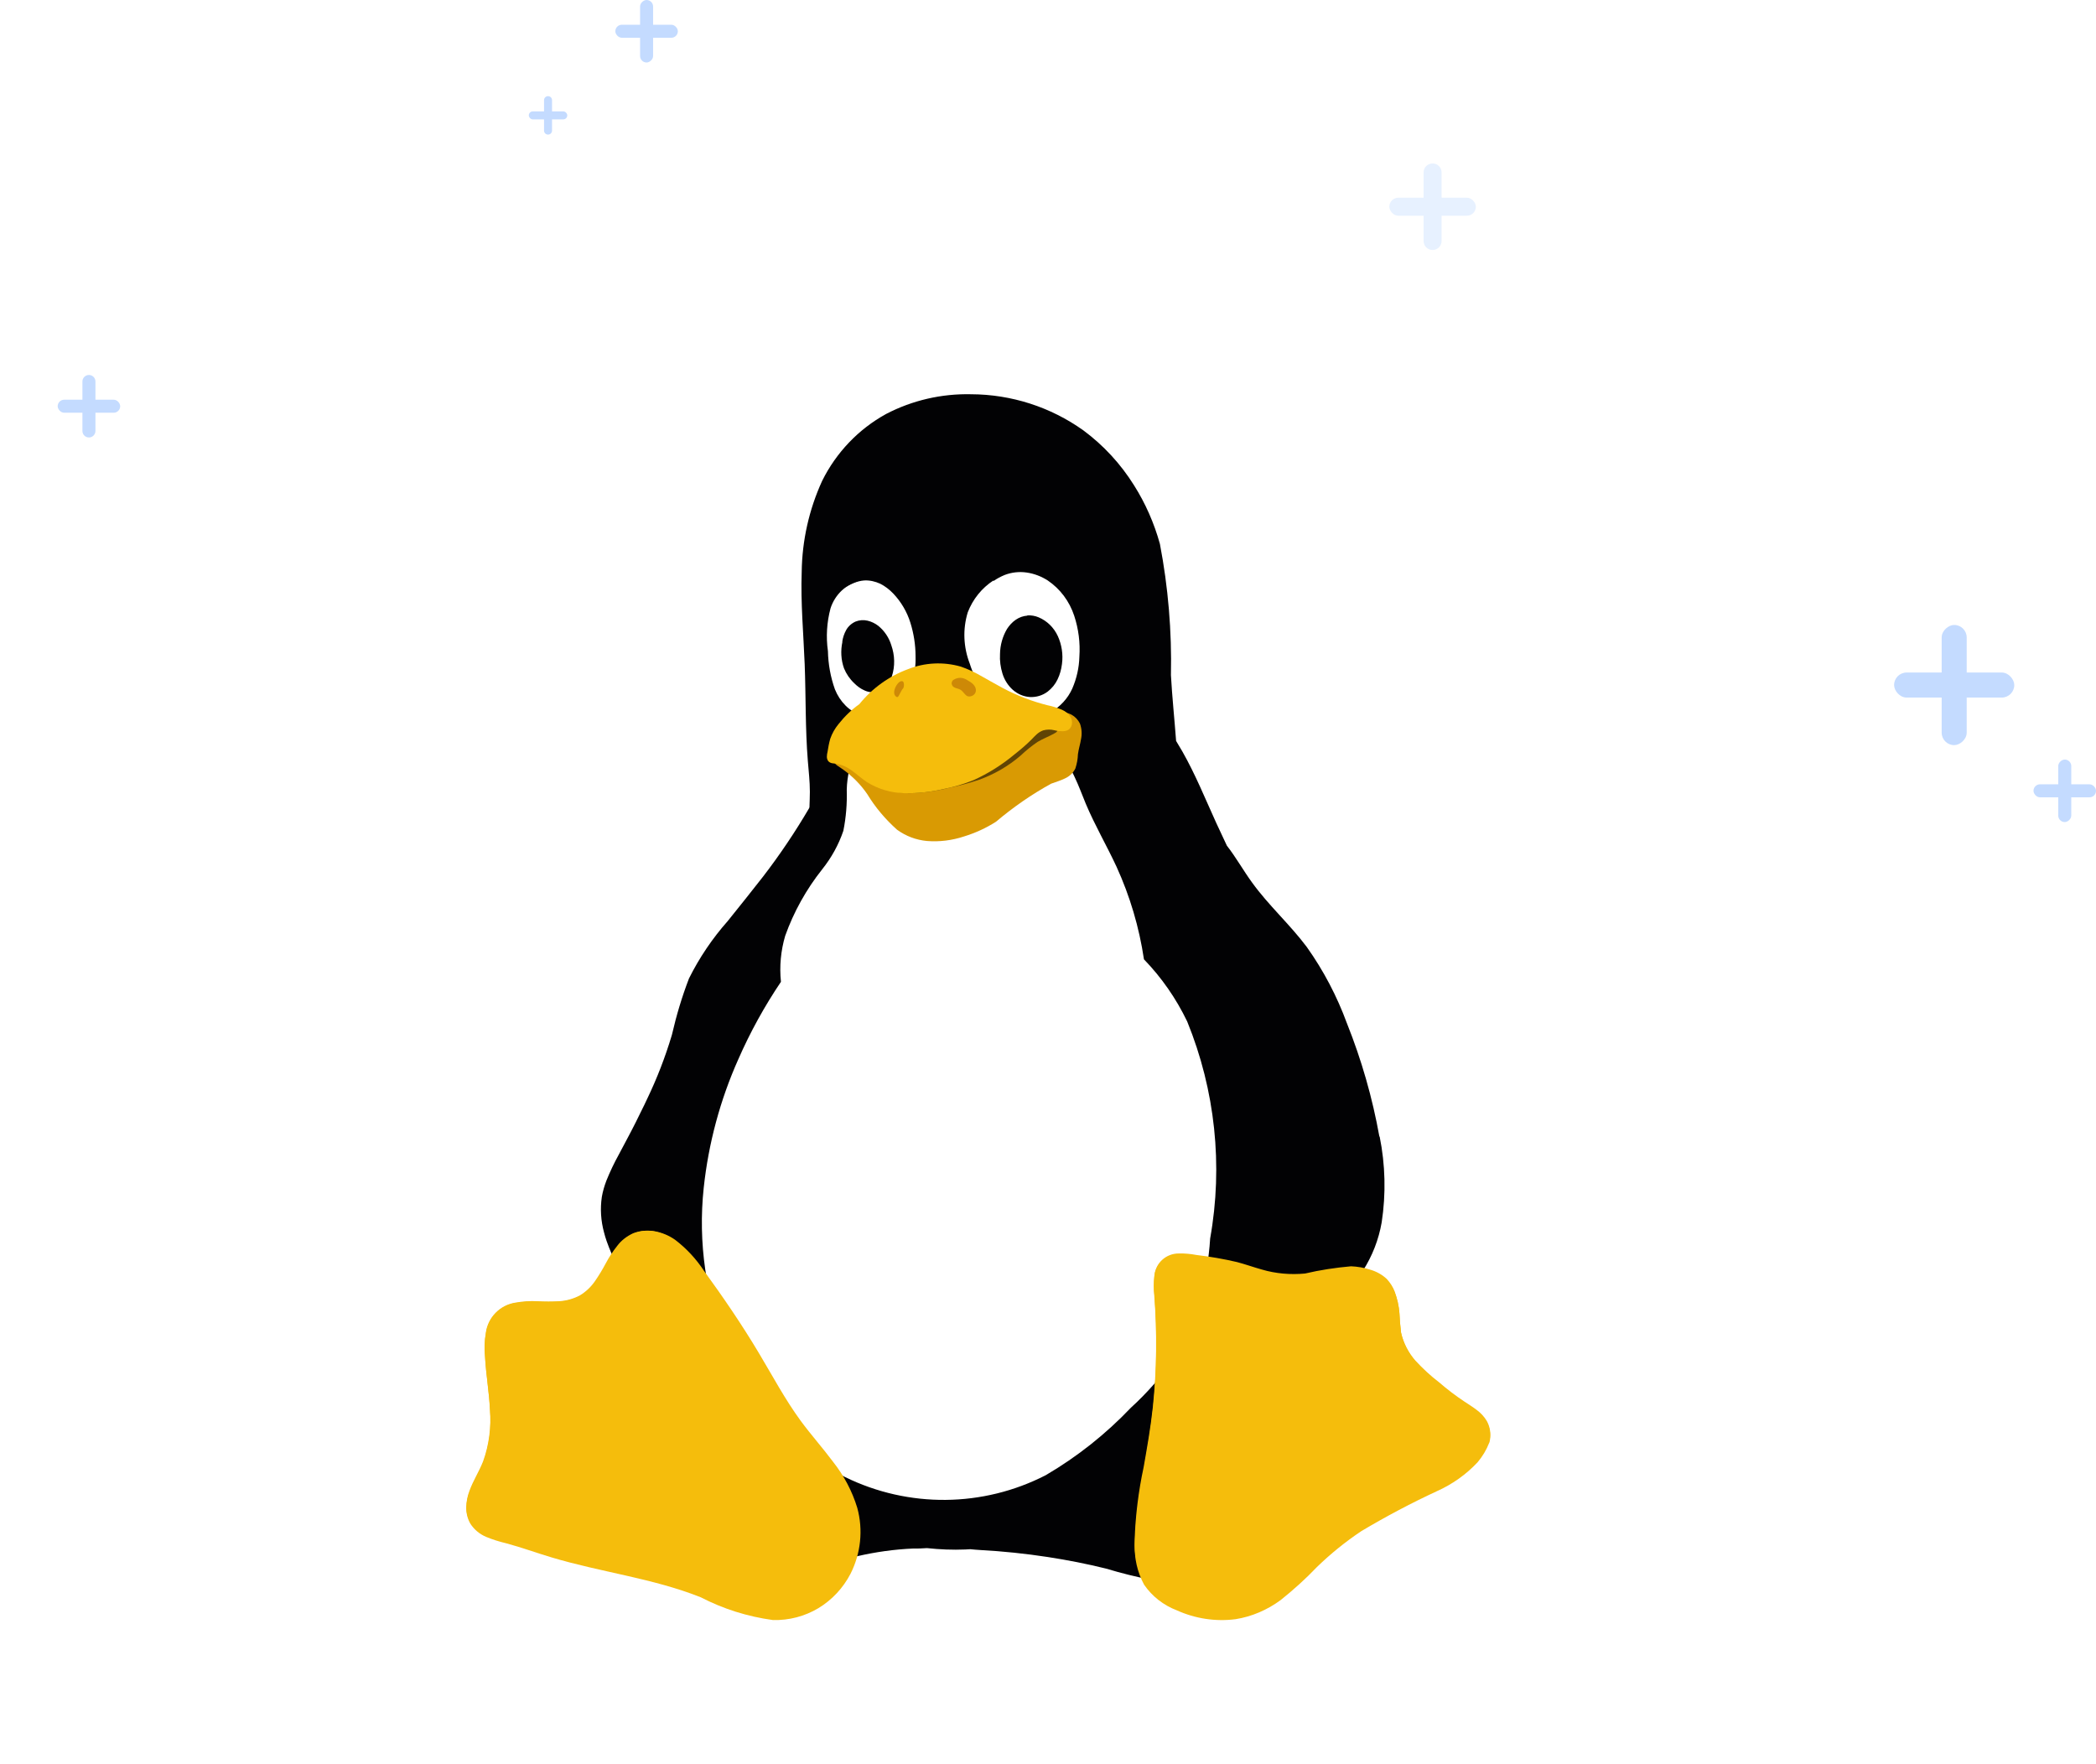
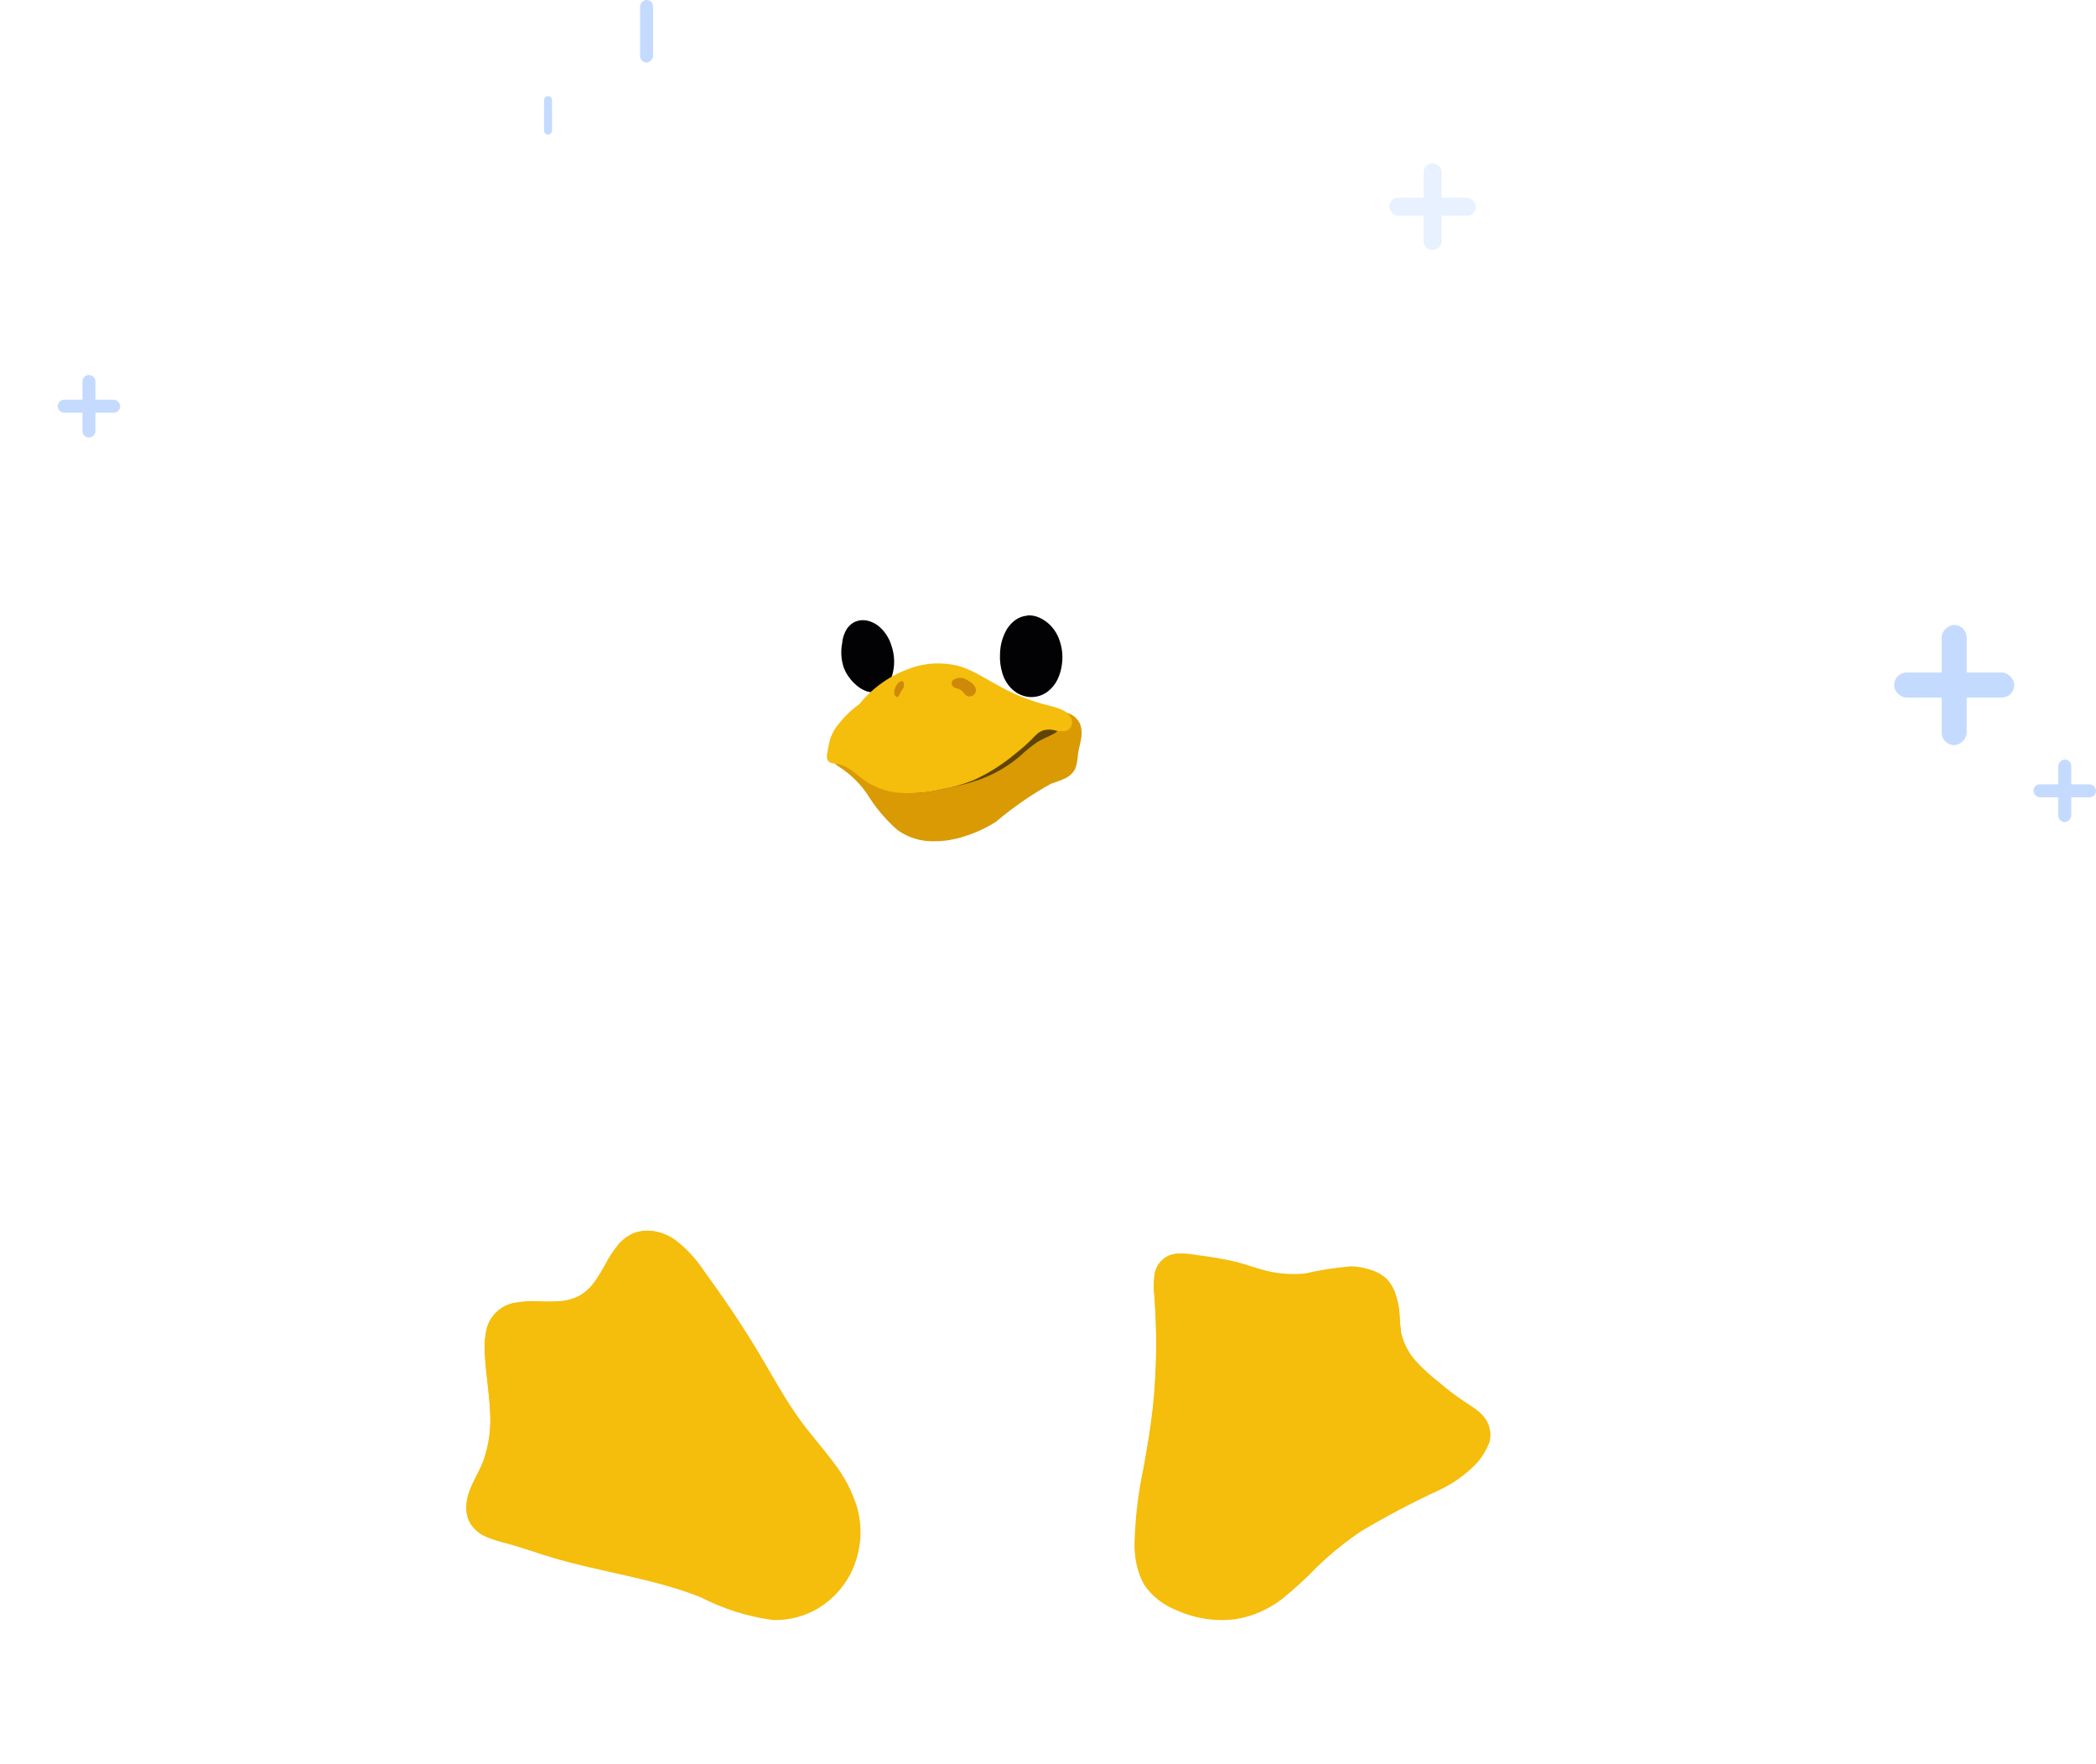
<svg xmlns="http://www.w3.org/2000/svg" width="436px" height="367px" viewBox="0 0 436 367" version="1.1">
  <title>linux附图</title>
  <defs>
    <filter x="-20.2%" y="-16.9%" width="140.4%" height="133.7%" filterUnits="objectBoundingBox" id="filter-1">
      <feOffset dx="0" dy="2" in="SourceAlpha" result="shadowOffsetOuter1" />
      <feGaussianBlur stdDeviation="10" in="shadowOffsetOuter1" result="shadowBlurOuter1" />
      <feColorMatrix values="0 0 0 0 0.25   0 0 0 0 0.25   0 0 0 0 0.25  0 0 0 0.2 0" type="matrix" in="shadowBlurOuter1" result="shadowMatrixOuter1" />
      <feMerge>
        <feMergeNode in="shadowMatrixOuter1" />
        <feMergeNode in="SourceGraphic" />
      </feMerge>
    </filter>
  </defs>
  <g id="确认版" stroke="none" stroke-width="1" fill="none" fill-rule="evenodd">
    <g id="下载备份-2" transform="translate(-1038, -634)">
      <g id="linux附图" transform="translate(1038, 634)">
        <g id="编组-5" transform="translate(0, 141)" fill="#FFFFFF">
          <rect id="矩形" x="0" y="0" width="90" height="4" rx="2" />
          <rect id="矩形备份-4" x="0" y="12" width="60" height="4" rx="2" />
-           <rect id="矩形备份-5" x="0" y="24" width="30" height="4" rx="2" />
        </g>
        <g id="编组-7" transform="translate(12, 0)">
          <rect id="矩形备份-27" fill="#C4DBFF" x="382" y="139.896" width="25" height="5.208" rx="2.604" />
          <rect id="矩形备份-29" fill="#C4DBFF" x="0" y="83.146" width="13" height="2.708" rx="1.354" />
-           <rect id="矩形备份-35" fill="#C4DBFF" x="116" y="5.146" width="13" height="2.708" rx="1.354" />
-           <rect id="矩形备份-37" fill="#C4DBFF" x="98" y="23.167" width="8" height="1.667" rx="0.833" />
          <rect id="矩形备份-30" fill="#C4DBFF" x="411" y="163.146" width="13" height="2.708" rx="1.354" />
          <rect id="矩形备份-33" fill="#E7F1FF" x="277" y="41.125" width="18" height="3.75" rx="1.875" />
          <rect id="矩形备份-28" fill="#C4DBFF" transform="translate(394.5, 142.5) rotate(-270) translate(-394.5, -142.5) " x="382" y="139.896" width="25" height="5.208" rx="2.604" />
          <path d="M1.354,83.146 L11.646,83.146 C12.394,83.146 13,83.752 13,84.5 C13,85.248 12.394,85.854 11.646,85.854 L1.354,85.854 C0.606,85.854 9.15895705e-17,85.248 0,84.5 C-9.15895705e-17,83.752 0.606,83.146 1.354,83.146 Z" id="矩形备份-32" fill="#C4DBFF" transform="translate(6.5, 84.5) rotate(-270) translate(-6.5, -84.5) " />
          <rect id="矩形备份-36" fill="#C4DBFF" transform="translate(122.5, 6.5) rotate(-270) translate(-122.5, -6.5) " x="116" y="5.146" width="13" height="2.708" rx="1.354" />
          <path d="M98.833,23.167 L105.167,23.167 C105.627,23.167 106,23.54 106,24 C106,24.46 105.627,24.833 105.167,24.833 L98.833,24.833 C98.373,24.833 98,24.46 98,24 C98,23.54 98.373,23.167 98.833,23.167 Z" id="矩形备份-38" fill="#C4DBFF" transform="translate(102, 24) rotate(-270) translate(-102, -24) " />
          <rect id="矩形备份-31" fill="#C4DBFF" transform="translate(417.5, 164.5) rotate(-270) translate(-417.5, -164.5) " x="411" y="163.146" width="13" height="2.708" rx="1.354" />
          <path d="M278.875,41.125 L293.125,41.125 C294.161,41.125 295,41.964 295,43 C295,44.036 294.161,44.875 293.125,44.875 L278.875,44.875 C277.839,44.875 277,44.036 277,43 C277,41.964 277.839,41.125 278.875,41.125 Z" id="矩形备份-34" fill="#E7F1FF" transform="translate(286, 43) rotate(-270) translate(-286, -43) " />
        </g>
        <g id="linux" filter="url(#filter-1)" transform="translate(97, 80)" fill-rule="nonzero">
          <path d="M110.055,38.792 C107.62,40.425 105.751,42.816 104.704,45.616 C103.628,49.232 103.798,53.082 105.129,56.611 C106.233,60.315 108.441,63.552 111.414,65.885 C112.943,66.993 114.698,67.693 116.566,67.926 C118.435,68.16 120.304,67.839 121.974,66.964 C123.956,65.827 125.541,64.048 126.476,61.919 C127.382,59.76 127.891,57.456 127.948,55.123 C128.146,52.149 127.778,49.174 126.872,46.345 C125.881,43.254 123.956,40.6 121.351,38.792 C120.021,37.917 118.548,37.333 116.991,37.1 C115.434,36.867 113.849,37.042 112.376,37.625 C111.555,37.975 110.763,38.412 110.026,38.937" id="路径" fill="#FFFFFF" />
-           <path d="M189.931,154.412 C188.486,146.351 186.221,138.462 183.19,130.886 C181.123,125.246 178.319,119.891 174.836,114.992 C171.324,110.293 166.878,106.334 163.451,101.577 C161.638,99.099 160.109,96.337 158.212,93.916 C157.447,92.321 156.711,90.726 155.974,89.131 C153.709,84.146 151.641,79.048 148.951,74.32 C148.526,73.579 148.073,72.839 147.648,72.127 C147.308,67.57 146.827,63.012 146.572,58.455 C146.77,49.313 146.005,40.141 144.278,31.141 C143.088,26.84 141.276,22.71 138.897,18.951 C136.121,14.507 132.553,10.634 128.362,7.529 C121.536,2.659 113.38,0.038 105.025,0.01 C98.88,-0.133 92.791,1.263 87.325,4.111 C81.576,7.273 76.931,12.143 74.014,18.039 C71.295,23.992 69.851,30.429 69.766,36.98 C69.539,43.417 70.134,49.797 70.389,56.234 C70.644,62.899 70.502,69.592 71.04,76.257 C71.21,78.393 71.465,80.529 71.465,82.694 C71.465,83.776 71.409,84.858 71.38,85.912 L71.295,86.14 C68.407,91.067 65.206,95.824 61.723,100.353 C59.287,103.457 56.852,106.533 54.388,109.581 C51.188,113.198 48.469,117.214 46.316,121.543 C44.872,125.303 43.711,129.177 42.805,133.107 L42.72,133.42 C41.36,137.949 39.661,142.335 37.622,146.579 C37.424,146.978 37.226,147.405 37.056,147.775 C35.838,150.31 34.563,152.845 33.232,155.323 L31.703,158.2 C30.74,159.937 29.891,161.732 29.154,163.555 C28.729,164.665 28.39,165.805 28.191,166.972 C27.823,169.45 27.993,171.957 28.644,174.349 C28.786,174.947 28.984,175.546 29.182,176.144 C29.806,177.91 30.542,179.647 31.42,181.299 C31.816,182.068 32.241,182.809 32.638,183.578 L33.006,184.119 C33.402,184.831 33.827,185.543 34.252,186.226 L34.309,186.312 C34.79,187.109 35.328,187.878 35.838,188.647 L35.923,188.761 C36.461,189.502 36.999,190.271 37.565,191.011 C39.661,199.243 43.513,206.904 48.809,213.512 C47.987,214.965 47.251,216.389 46.43,217.813 C43.541,222.029 41.162,226.557 39.321,231.314 C38.557,233.763 38.358,236.355 38.783,238.89 C39.18,241.453 40.482,243.76 42.465,245.441 C43.796,246.466 45.325,247.178 46.94,247.52 C48.554,247.862 50.225,248.033 51.896,247.947 C58.183,247.463 64.413,246.21 70.417,244.273 C74.042,243.305 77.668,242.45 81.349,241.71 C85.172,240.827 89.052,240.286 92.961,240.115 C93.924,240.143 94.886,240.086 95.821,240.029 C98.483,240.314 101.145,240.428 103.836,240.314 L104.827,240.257 C105.507,240.343 106.215,240.371 106.923,240.428 C111.624,240.684 116.297,241.169 120.942,241.881 C125.02,242.507 129.098,243.305 133.119,244.302 C139.322,246.181 145.694,247.435 152.179,247.976 C153.878,248.061 155.578,247.919 157.277,247.577 C158.948,247.235 160.534,246.495 161.893,245.469 C163.876,243.817 165.178,241.51 165.603,238.947 C166.028,236.412 165.83,233.82 165.065,231.371 C163.196,226.614 160.789,222.085 157.843,217.899 C156.824,216.161 155.861,214.367 154.841,212.629 C159.231,207.702 163.111,202.29 166.368,196.537 C168.35,196.651 170.304,196.423 172.202,195.796 C177.158,194.116 181.463,190.869 184.465,186.54 C185.371,185.258 186.079,183.834 186.504,182.324 C188.458,179.277 189.789,175.859 190.412,172.27 C191.318,166.346 191.177,160.279 189.987,154.412 L189.931,154.412 Z" id="路径" fill="#020204" />
          <path d="M81.485,74.178 C80.608,75.312 79.986,76.645 79.675,78.034 C79.364,79.423 79.166,80.869 79.138,82.286 C79.223,85.15 78.996,88.013 78.431,90.82 C77.441,93.74 75.942,96.433 74.019,98.842 C70.71,103.01 68.108,107.687 66.327,112.677 C65.422,115.767 65.11,118.999 65.45,122.231 C62.028,127.305 59.058,132.692 56.598,138.305 C52.808,146.781 50.376,155.825 49.386,165.067 C48.17,176.435 49.839,187.917 54.194,198.463 C57.39,206.06 62.254,212.864 68.419,218.336 C71.587,221.086 75.065,223.41 78.798,225.253 C92.005,231.717 107.475,231.575 120.541,224.856 C127.074,221.029 133.041,216.294 138.244,210.823 C141.61,207.761 144.608,204.331 147.238,200.589 C151.621,192.963 154.195,184.401 154.732,175.613 C157.447,160.418 155.778,144.769 149.953,130.481 C147.662,125.718 144.636,121.352 140.959,117.553 C139.97,110.89 138.046,104.4 135.247,98.275 C133.21,93.881 130.75,89.686 128.855,85.178 C128.092,83.335 127.413,81.464 126.564,79.678 C125.744,77.864 124.613,76.191 123.227,74.774 C121.728,73.385 119.947,72.336 117.995,71.74 C116.044,71.117 114.036,70.776 112,70.72 C107.927,70.521 103.827,71.032 99.811,70.89 C96.559,70.748 93.363,70.181 90.111,70.38 C88.499,70.465 86.887,70.776 85.388,71.372 C83.861,71.967 82.531,72.931 81.485,74.207 M82.786,38.741 C81.259,38.855 79.816,39.507 78.713,40.556 C77.611,41.605 76.79,42.937 76.338,44.383 C75.574,47.331 75.376,50.421 75.801,53.455 C75.857,56.205 76.338,58.955 77.243,61.563 C77.752,62.839 78.487,64.029 79.449,65.021 C80.41,66.014 81.626,66.751 82.956,67.091 C84.228,67.403 85.557,67.346 86.773,66.949 C87.99,66.552 89.121,65.872 90.026,64.965 C91.355,63.604 92.317,61.931 92.797,60.117 C93.278,58.303 93.504,56.403 93.448,54.504 C93.448,52.151 93.08,49.798 92.373,47.53 C91.666,45.262 90.45,43.192 88.81,41.463 C88.018,40.641 87.113,39.932 86.095,39.422 C85.048,38.94 83.917,38.685 82.786,38.741 M109.653,38.741 C107.22,40.329 105.354,42.654 104.308,45.375 C103.233,48.891 103.403,52.633 104.732,56.063 C105.835,59.663 108.041,62.81 111.01,65.078 C112.537,66.155 114.291,66.836 116.157,67.063 C118.024,67.289 119.89,66.978 121.559,66.127 C123.538,65.021 125.122,63.292 126.055,61.223 C126.96,59.125 127.469,56.885 127.526,54.617 C127.724,51.726 127.356,48.834 126.451,46.084 C125.462,43.079 123.538,40.499 120.937,38.741 C119.607,37.891 118.137,37.324 116.581,37.097 C115.026,36.87 113.442,37.04 111.972,37.607 C111.151,37.948 110.36,38.373 109.624,38.883" id="形状" fill="#FFFFFF" />
          <path d="M116.708,46.063 C115.845,46.121 115.036,46.412 114.308,46.908 C113.58,47.403 112.96,48.073 112.474,48.831 C111.558,50.376 111.045,52.182 111.018,54.048 C110.937,55.417 111.126,56.816 111.531,58.127 C111.935,59.439 112.69,60.605 113.661,61.479 C114.685,62.382 115.926,62.907 117.247,62.994 C118.568,63.052 119.862,62.674 120.941,61.858 C121.804,61.187 122.505,60.342 122.99,59.322 C123.475,58.331 123.772,57.224 123.907,56.117 C124.176,54.135 123.853,52.095 123.044,50.317 C122.208,48.511 120.779,47.141 119.053,46.412 C118.298,46.092 117.517,45.975 116.708,46.004" id="路径" fill="#020204" />
          <path d="M82.255,39.008 C80.717,39.119 79.265,39.758 78.154,40.787 C77.043,41.815 76.218,43.121 75.762,44.539 C74.993,47.43 74.794,50.46 75.221,53.434 C75.278,56.13 75.762,58.826 76.673,61.384 C77.186,62.662 77.926,63.802 78.894,64.775 C79.863,65.748 81.087,66.47 82.426,66.804 C83.707,67.11 85.046,67.054 86.27,66.665 C87.495,66.276 88.634,65.609 89.546,64.719 C90.884,63.385 91.852,61.745 92.336,59.966 C92.821,58.187 93.048,56.325 92.991,54.462 C92.991,52.155 92.621,49.848 91.909,47.624 C91.197,45.401 89.973,43.372 88.321,41.676 C87.524,40.87 86.612,40.175 85.587,39.675 C84.533,39.202 83.394,38.952 82.255,39.008" id="路径" fill="#FFFFFF" />
          <path d="M78.233,51.516 C77.844,53.339 77.934,55.243 78.562,57.012 C79.04,58.181 79.758,59.242 80.715,60.14 C81.313,60.738 82.001,61.255 82.808,61.609 C83.615,61.99 84.513,62.099 85.41,61.908 C86.217,61.718 86.905,61.283 87.413,60.684 C87.921,60.086 88.28,59.406 88.519,58.698 C89.207,56.576 89.147,54.318 88.4,52.197 C87.921,50.646 86.994,49.231 85.679,48.17 C85.051,47.681 84.273,47.3 83.466,47.11 C82.629,46.919 81.762,46.974 80.954,47.3 C80.117,47.681 79.429,48.306 79.01,49.068 C78.592,49.83 78.323,50.646 78.203,51.489" id="路径" fill="#020204" />
          <path d="M76,75.553 C76.056,75.82 76.141,76.087 76.282,76.295 C76.536,76.71 76.847,77.037 77.242,77.304 C77.609,77.571 77.976,77.808 78.343,78.046 C80.29,79.44 82.012,81.161 83.395,83.178 C85.088,85.967 87.205,88.459 89.604,90.595 C91.438,91.93 93.583,92.732 95.813,92.939 C98.41,93.147 101.035,92.821 103.546,91.99 C105.861,91.278 108.091,90.269 110.179,88.934 C113.764,85.908 117.602,83.238 121.666,81.012 C122.626,80.656 123.585,80.389 124.489,79.944 C125.42,79.529 126.21,78.817 126.69,77.867 C127.001,76.918 127.198,75.909 127.226,74.901 C127.367,73.833 127.706,72.794 127.875,71.726 C128.101,70.658 128.017,69.56 127.65,68.522 C127.255,67.721 126.634,67.068 125.872,66.653 C125.11,66.267 124.263,66.03 123.416,66 C121.694,66.059 120.001,66.237 118.336,66.534 C116.078,66.742 113.82,66.445 111.562,66.534 C108.768,66.623 105.974,67.276 103.151,67.394 C99.934,67.572 96.745,67.038 93.527,66.89 C92.144,66.801 90.733,66.86 89.35,67.098 C87.967,67.305 86.64,67.839 85.483,68.67 C84.411,69.56 83.423,70.51 82.463,71.518 C81.955,71.993 81.391,72.408 80.798,72.735 C80.177,73.061 79.528,73.239 78.822,73.21 C78.484,73.15 78.117,73.15 77.778,73.21 C77.581,73.299 77.383,73.417 77.242,73.566 L76.818,74.1 C76.536,74.545 76.282,75.019 76.085,75.494" id="路径" fill="#D99A03" />
          <path d="M83.175,68.372 C82.044,69.033 80.941,69.749 79.838,70.493 C79.244,70.851 78.764,71.319 78.396,71.898 C78.198,72.339 78.113,72.807 78.141,73.275 C78.17,73.743 78.17,74.212 78.141,74.68 C78.113,74.983 78,75.314 78,75.644 C78,75.81 78,75.975 78.057,76.113 C78.113,76.278 78.17,76.416 78.283,76.526 C78.424,76.663 78.622,76.774 78.848,76.829 C79.046,76.884 79.273,76.911 79.499,76.966 C80.489,77.242 81.394,77.765 82.129,78.454 C82.892,79.115 83.571,79.887 84.391,80.52 C86.654,82.173 89.397,83.027 92.196,82.999 C94.996,82.944 97.767,82.559 100.454,81.87 C102.575,81.429 104.668,80.878 106.704,80.19 C109.871,79.033 112.784,77.352 115.301,75.176 C116.404,74.129 117.563,73.193 118.808,72.339 C119.939,71.65 121.268,71.182 122.399,70.52 C122.512,70.465 122.597,70.383 122.71,70.328 C122.795,70.245 122.88,70.162 122.936,70.052 C123.021,69.859 123.021,69.639 122.936,69.446 C122.88,69.253 122.795,69.088 122.682,68.95 C122.54,68.785 122.371,68.62 122.201,68.482 C120.9,67.545 119.345,67.022 117.733,66.967 C116.093,66.857 114.537,66.967 112.954,66.664 C111.483,66.361 110.041,65.948 108.627,65.452 C107.128,64.983 105.601,64.625 104.017,64.377 C100.341,63.799 96.608,63.882 92.96,64.653 C89.538,65.397 86.229,66.664 83.175,68.372" id="路径" fill="#604405" />
          <path d="M81.768,64.464 C80.139,65.616 78.679,67.035 77.415,68.631 C76.685,69.517 76.095,70.551 75.702,71.674 C75.449,72.561 75.281,73.477 75.14,74.393 C75.056,74.718 75,75.073 75,75.427 C75,75.605 75.028,75.782 75.084,75.93 C75.14,76.107 75.225,76.255 75.337,76.373 C75.534,76.58 75.786,76.698 76.067,76.757 C76.32,76.816 76.601,76.816 76.882,76.846 C78.117,77.053 79.269,77.585 80.28,78.353 C81.291,79.092 82.246,79.949 83.285,80.658 C85.644,82.136 88.34,82.933 91.092,82.993 C93.844,83.052 96.568,82.756 99.236,82.136 C101.371,81.722 103.477,81.101 105.527,80.274 C108.588,78.885 111.453,77.082 114.064,74.895 C115.272,73.95 116.452,72.945 117.547,71.852 C117.912,71.468 118.277,71.083 118.67,70.729 C119.063,70.374 119.513,70.108 119.99,69.931 C120.748,69.724 121.535,69.694 122.321,69.901 C122.883,70.049 123.472,70.108 124.062,70.108 C124.371,70.108 124.652,70.049 124.933,69.96 C125.214,69.842 125.466,69.665 125.635,69.428 C125.888,69.103 126,68.719 126,68.305 C126,67.892 125.888,67.508 125.691,67.153 C125.27,66.473 124.624,65.941 123.922,65.646 C122.939,65.232 121.928,64.907 120.889,64.7 C117.715,63.902 114.626,62.72 111.705,61.184 C110.245,60.415 108.869,59.588 107.409,58.79 C105.948,57.933 104.432,57.194 102.859,56.662 C99.236,55.628 95.389,55.805 91.878,57.194 C87.947,58.642 84.436,61.154 81.74,64.493" id="路径" fill="#F5BD0C" />
          <path d="M100.962,60.257 C101.169,61.257 102.234,61.083 102.855,61.518 C103.477,61.953 103.832,62.779 104.423,62.866 C105.045,62.953 105.903,62.562 105.991,61.736 C106.11,60.605 104.986,59.909 104.276,59.518 C103.329,58.865 102.264,58.822 101.317,59.431 C101.11,59.561 100.903,59.953 100.962,60.257 L100.962,60.257 Z M90.785,59.735 C89.987,59.344 88.685,61.388 89.069,62.475 C89.188,62.779 89.543,63.127 89.779,62.953 C90.016,62.779 90.46,61.605 90.844,61.214 C91.14,60.866 91.081,59.866 90.785,59.735 L90.785,59.735 Z" id="形状" fill="#CD8907" />
          <path d="M212.787,217.709 C212.22,219.16 211.397,220.5 210.376,221.7 C207.994,224.211 205.101,226.22 201.925,227.616 C196.536,230.071 191.289,232.806 186.184,235.792 C182.866,237.968 179.774,240.424 176.91,243.159 C174.556,245.587 172.032,247.819 169.366,249.912 C166.586,251.921 163.381,253.289 159.978,253.819 C155.809,254.349 151.583,253.707 147.754,252.005 C145.003,250.972 142.621,249.159 140.948,246.759 C139.53,244.191 138.877,241.317 139.019,238.415 C139.189,233.308 139.813,228.229 140.891,223.206 C141.628,219.021 142.366,214.835 142.819,210.621 C143.614,202.919 143.699,195.189 143.103,187.487 C142.961,186.204 142.961,184.892 143.103,183.609 C143.273,180.986 145.514,178.976 148.208,179.004 C149.428,178.976 150.647,179.088 151.838,179.311 C154.674,179.646 157.511,180.12 160.29,180.762 C162.02,181.209 163.75,181.823 165.48,182.297 C168.373,183.134 171.436,183.385 174.442,183.106 C177.59,182.381 180.795,181.906 184.028,181.627 C185.361,181.683 186.694,181.906 187.942,182.297 C189.247,182.66 190.467,183.302 191.459,184.223 C192.168,184.976 192.735,185.841 193.104,186.79 C193.643,188.213 193.983,189.692 194.097,191.199 C194.154,192.538 194.267,193.878 194.437,195.217 C194.919,197.366 195.969,199.375 197.443,201.05 C198.947,202.668 200.563,204.175 202.322,205.514 C203.995,206.966 205.753,208.305 207.597,209.533 C208.476,210.119 209.355,210.649 210.178,211.291 C211.029,211.905 211.738,212.686 212.276,213.579 C212.957,214.807 213.184,216.23 212.844,217.597" id="路径" fill="#F5BD0C" />
          <path d="M212.787,218.097 C212.22,219.573 211.398,220.935 210.378,222.155 C207.997,224.709 205.106,226.752 201.931,228.171 C196.545,230.668 191.302,233.449 186.2,236.485 C182.883,238.698 179.794,241.195 176.931,243.976 C174.578,246.445 172.055,248.715 169.391,250.843 C166.613,252.886 163.41,254.277 160.009,254.816 C155.842,255.355 151.619,254.702 147.792,252.971 C145.043,251.921 142.662,250.077 140.989,247.637 C139.572,245.026 138.92,242.103 139.062,239.152 C139.232,233.959 139.856,228.795 140.933,223.687 C141.67,219.431 142.407,215.175 142.86,210.89 C143.654,203.058 143.739,195.198 143.144,187.366 C143.002,186.061 143.002,184.727 143.144,183.422 C143.314,180.755 145.553,178.711 148.246,178.74 C149.465,178.711 150.683,178.825 151.874,179.052 C154.708,179.392 157.543,179.875 160.321,180.528 C162.05,180.982 163.779,181.606 165.508,182.088 C168.399,182.939 171.46,183.195 174.465,182.911 C177.611,182.173 180.814,181.691 184.045,181.407 C185.378,181.464 186.71,181.691 187.957,182.088 C189.261,182.457 190.48,183.11 191.472,184.046 C192.18,184.812 192.747,185.692 193.116,186.657 C193.654,188.104 193.994,189.608 194.108,191.14 C194.164,192.502 194.278,193.864 194.448,195.226 C194.93,197.411 195.979,199.454 197.452,201.157 C198.955,202.803 200.57,204.335 202.328,205.697 C204,207.173 205.758,208.535 207.6,209.783 C208.479,210.379 209.357,210.918 210.179,211.571 C211.03,212.195 211.738,212.99 212.277,213.898 C212.957,215.146 213.184,216.593 212.844,217.984 M34.696,174.54 C36.085,174.001 37.587,173.859 39.061,174.143 C40.535,174.427 41.924,175.023 43.143,175.874 C45.495,177.662 47.536,179.875 49.152,182.344 C53.149,187.849 56.975,193.467 60.462,199.312 C63.296,204.051 65.875,208.932 69.135,213.387 C71.261,216.281 73.67,218.977 75.825,221.871 C78.064,224.709 79.764,227.944 80.813,231.377 C82.06,235.946 81.55,240.798 79.424,245.026 C77.894,247.977 75.598,250.446 72.792,252.148 C69.957,253.851 66.697,254.702 63.381,254.617 C58.166,253.908 53.12,252.319 48.472,249.907 C38.579,245.962 27.837,244.714 17.632,241.649 C14.486,240.713 11.425,239.578 8.25,238.727 C6.833,238.386 5.444,237.96 4.084,237.393 C2.751,236.825 1.589,235.861 0.824,234.64 C0.257,233.647 -0.026,232.512 0.002,231.377 C0.03,230.242 0.257,229.136 0.654,228.114 C1.419,225.986 2.666,224.085 3.488,221.985 C4.736,218.523 5.217,214.806 4.906,211.145 C4.736,207.485 4.084,203.824 3.885,200.164 C3.715,198.518 3.772,196.872 4.055,195.255 C4.48,192.02 7.003,189.438 10.263,188.955 C11.765,188.7 13.267,188.586 14.77,188.671 C16.272,188.757 17.803,188.757 19.305,188.671 C20.807,188.586 22.309,188.161 23.642,187.451 C24.86,186.713 25.938,185.692 26.76,184.5 C27.582,183.308 28.318,182.088 28.999,180.811 C29.679,179.534 30.444,178.343 31.351,177.208 C32.202,176.044 33.364,175.164 34.696,174.54" id="形状" fill="#F5BD0C" />
          <path d="M34.916,174.543 C36.314,174.001 37.826,173.859 39.309,174.144 C40.792,174.429 42.19,175.027 43.416,175.883 C45.784,177.679 47.838,179.902 49.464,182.383 C53.485,187.913 57.336,193.558 60.845,199.431 C63.697,204.192 66.293,209.095 69.573,213.571 C71.713,216.479 74.137,219.187 76.305,222.095 C78.559,224.946 80.27,228.196 81.325,231.646 C82.581,236.235 82.067,241.11 79.928,245.358 C78.387,248.323 76.077,250.803 73.253,252.514 C70.401,254.224 67.12,255.08 63.783,254.994 C58.534,254.281 53.457,252.685 48.779,250.262 C38.824,246.299 28.013,245.045 17.744,241.966 C14.578,241.025 11.497,239.885 8.303,239.029 C6.876,238.687 5.479,238.26 4.109,237.689 C2.769,237.119 1.599,236.15 0.829,234.924 C0.259,233.926 -0.027,232.786 0.002,231.646 C0.03,230.505 0.259,229.393 0.658,228.367 C1.428,226.229 2.683,224.319 3.51,222.209 C4.766,218.731 5.25,214.997 4.937,211.319 C4.766,207.641 4.109,203.992 3.91,200.286 C3.739,198.633 3.796,196.979 4.081,195.354 C4.509,192.104 7.048,189.51 10.328,189.025 C11.84,188.769 13.351,188.655 14.863,188.74 C16.375,188.826 17.915,188.826 19.427,188.74 C20.939,188.655 22.451,188.227 23.791,187.514 C25.018,186.773 26.102,185.747 26.929,184.549 C27.756,183.352 28.498,182.126 29.183,180.843 C29.867,179.56 30.637,178.363 31.55,177.223 C32.406,176.054 33.575,175.141 34.916,174.543" id="路径" fill="#F5BD0C" />
-           <path d="M37.316,176.438 C38.548,175.957 39.921,175.872 41.209,176.183 C42.498,176.495 43.703,177.089 44.739,177.938 C46.728,179.692 48.409,181.786 49.67,184.135 C53.031,189.625 56.309,195.171 59.362,200.83 C61.575,205.16 64.068,209.348 66.814,213.338 C68.719,215.941 70.904,218.318 72.865,220.865 C74.91,223.383 76.45,226.241 77.403,229.326 C78.523,233.372 78.047,237.702 76.142,241.465 C74.742,244.125 72.64,246.361 70.063,247.861 C67.486,249.389 64.517,250.124 61.547,249.983 C56.869,249.247 52.331,247.832 48.045,245.767 C39.529,242.626 30.256,242.229 21.516,239.768 C18.379,238.919 15.325,237.758 12.16,236.966 C10.759,236.655 9.358,236.259 8.014,235.749 C6.669,235.24 5.492,234.278 4.708,233.061 C4.204,232.099 3.952,231.024 4.008,229.948 C4.064,228.873 4.288,227.798 4.68,226.779 C5.436,224.77 6.641,222.931 7.397,220.921 C8.462,217.809 8.826,214.526 8.49,211.244 C8.266,207.99 7.677,204.764 7.509,201.481 C7.397,200.038 7.453,198.567 7.705,197.123 C7.958,195.68 8.63,194.35 9.638,193.275 C10.815,192.2 12.272,191.492 13.84,191.294 C15.409,191.096 16.978,191.096 18.519,191.294 C20.087,191.492 21.656,191.549 23.225,191.521 C26.306,191.521 29.108,189.71 30.424,186.88 C31.069,185.606 31.629,184.276 32.077,182.946 C32.553,181.588 33.198,180.315 33.954,179.098 C34.738,177.881 35.859,176.919 37.176,176.353" id="路径" fill="#F5BD0C" />
        </g>
      </g>
    </g>
  </g>
</svg>